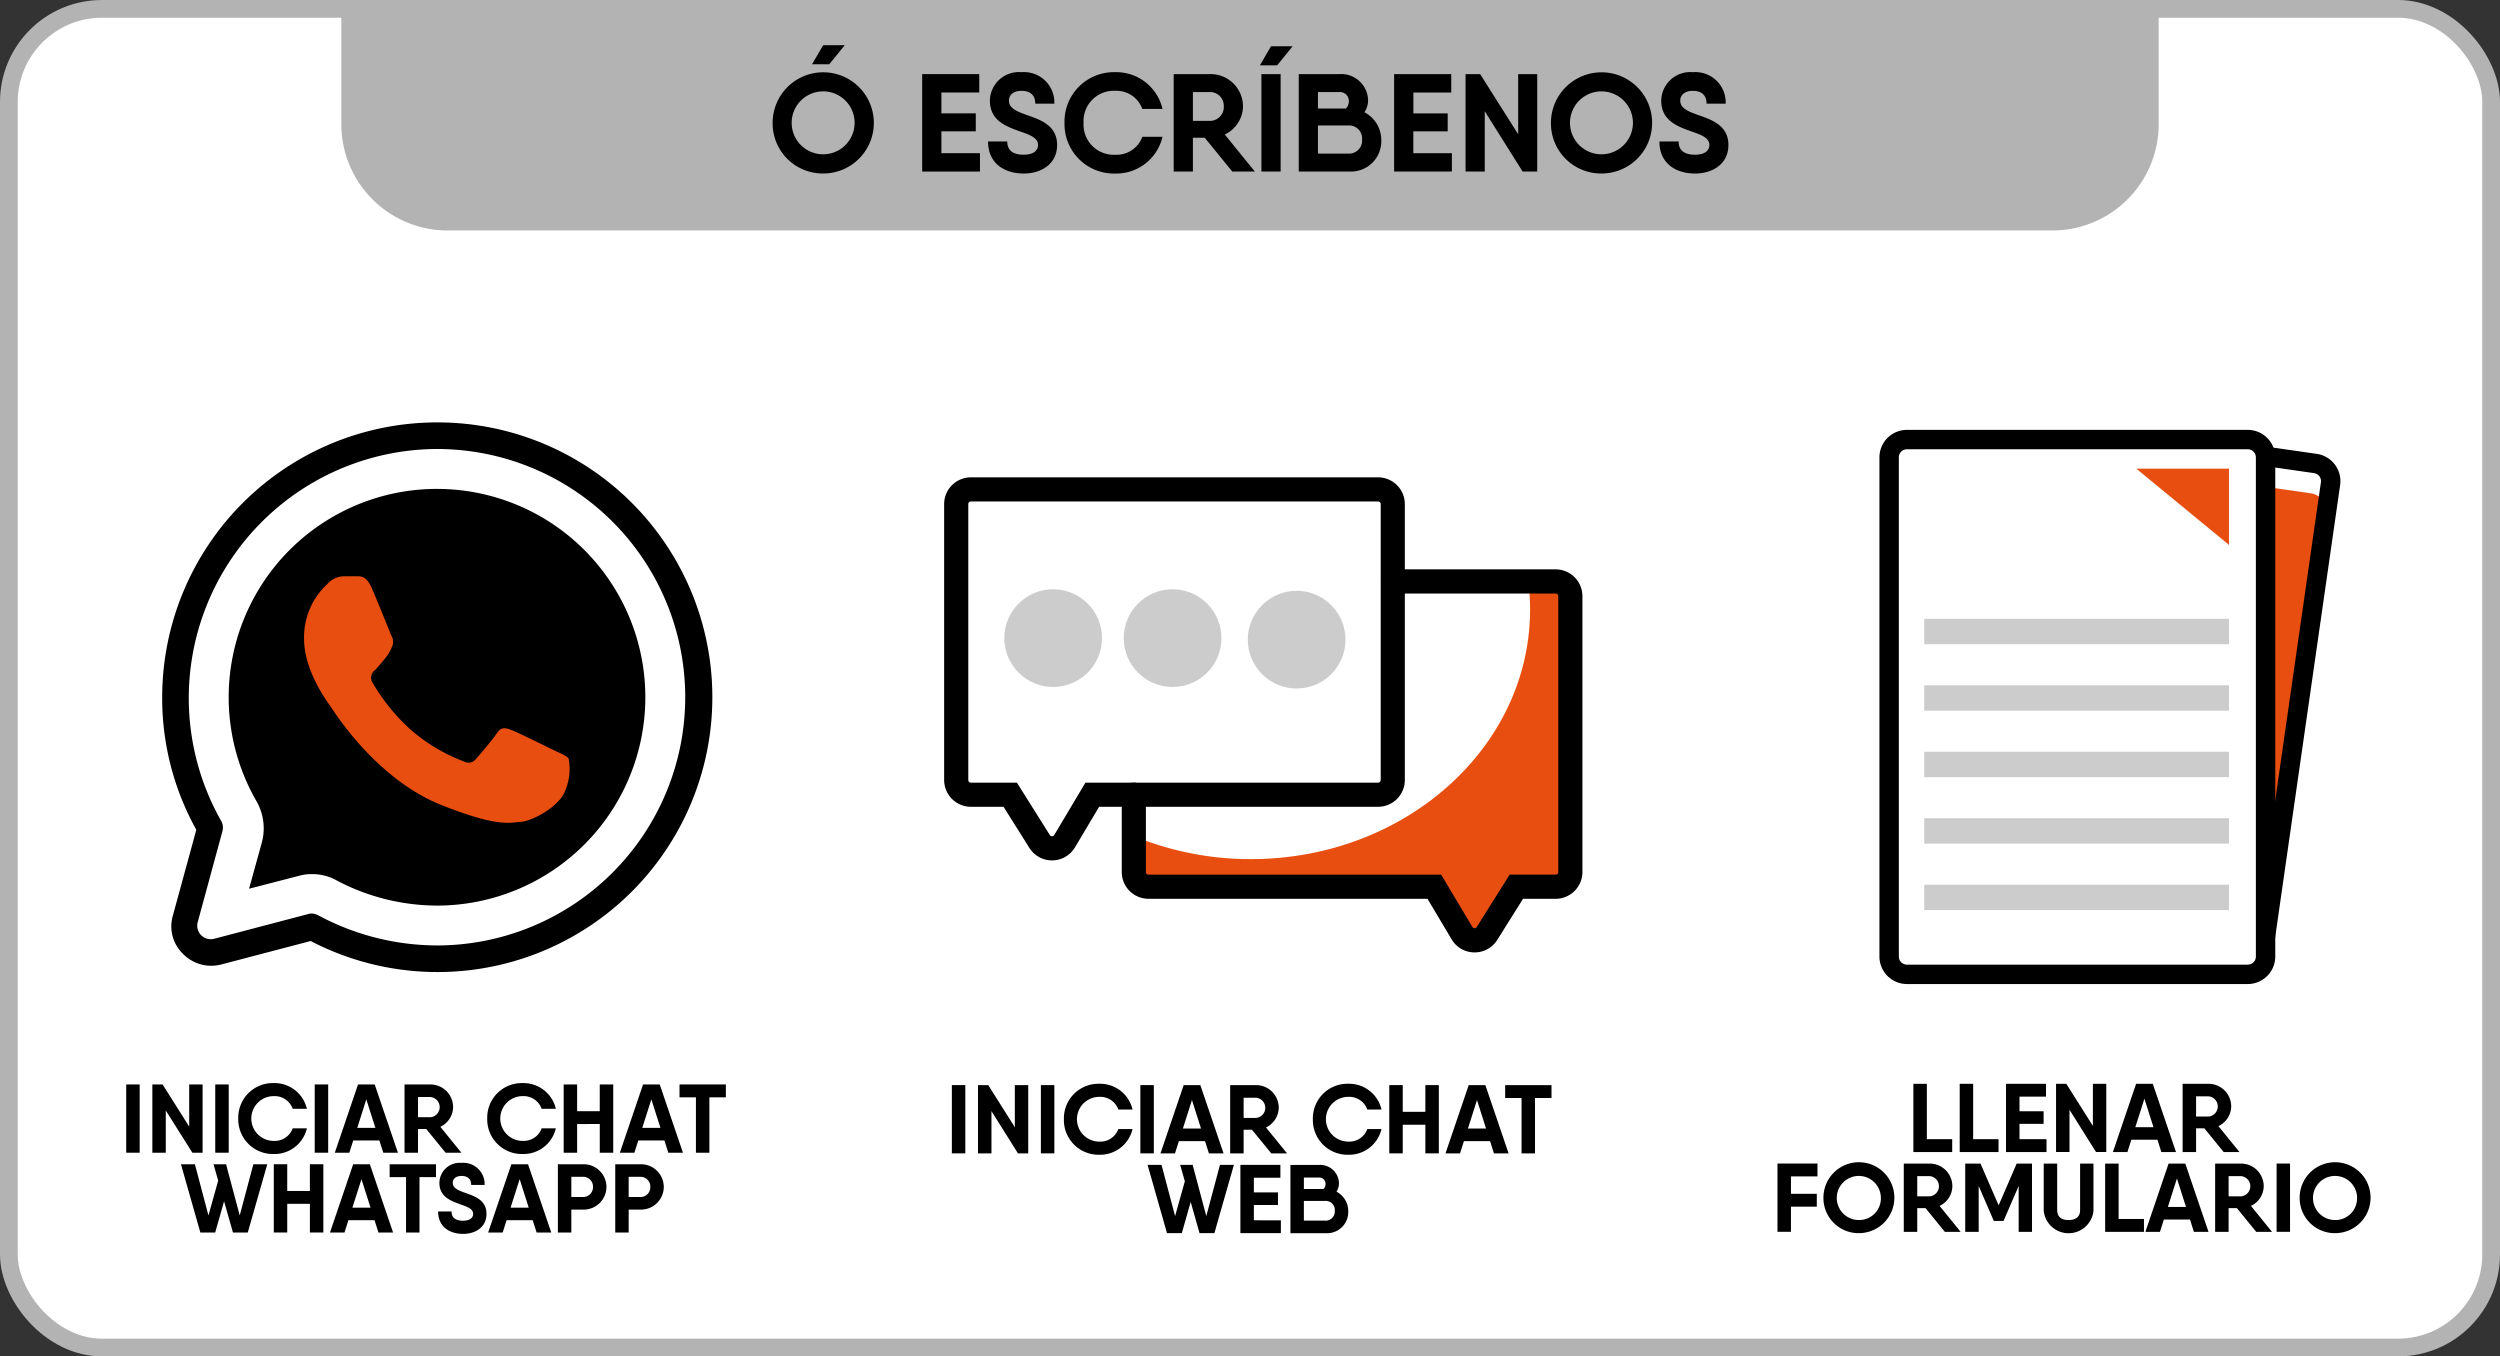
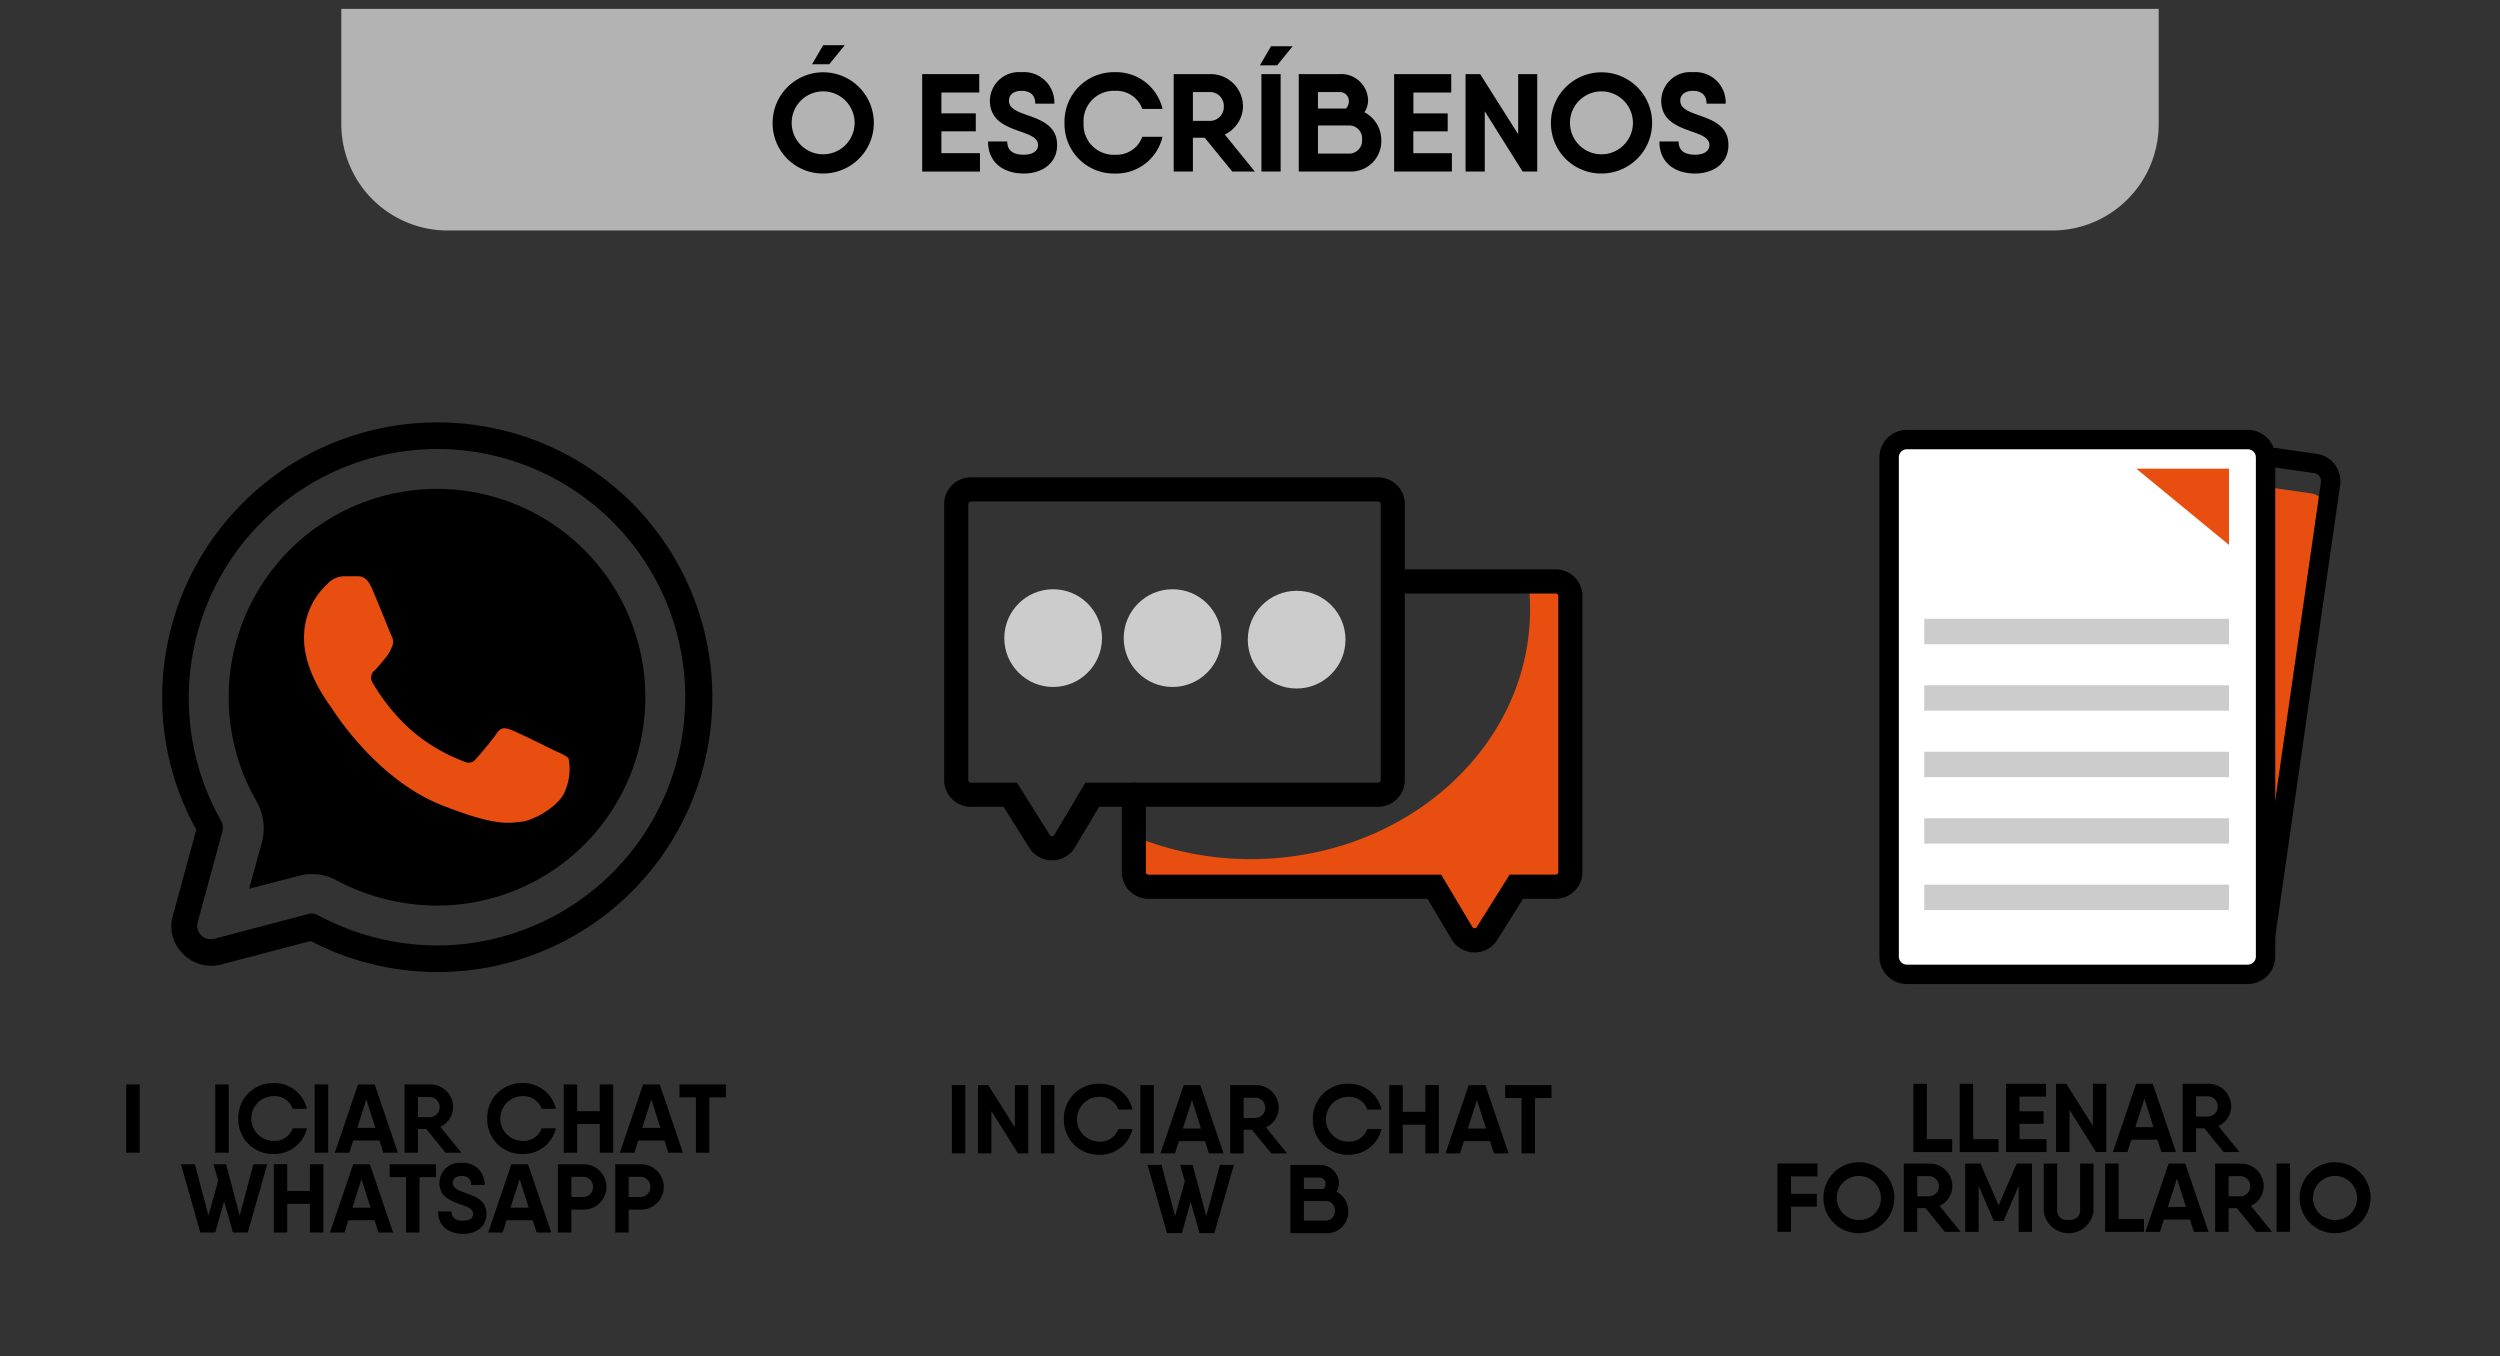
<svg xmlns="http://www.w3.org/2000/svg" viewBox="0 0 282 153">
  <rect x="0" y="0" width="282" height="153" fill="#333333" stroke="none" />
  <title>ESCRIBENOSFINALPROMODISCOVERY</title>
  <g id="Capa_2" data-name="Capa 2">
    <g id="Capa_1-2" data-name="Capa 1">
-       <rect x="1" y="1" width="280" height="151" rx="10.5" fill="#fff" stroke="#b3b3b3" stroke-miterlimit="10" stroke-width="2" />
      <path d="M38.5,1h205a0,0,0,0,1,0,0V14a12,12,0,0,1-12,12H50.5a12,12,0,0,1-12-12V1A0,0,0,0,1,38.5,1Z" fill="#b3b3b3" />
      <path d="M87.152,13.856a5.708,5.708,0,1,1,5.7,5.715A5.654,5.654,0,0,1,87.152,13.856Zm9.248,0a3.549,3.549,0,1,0-7.1,0,3.548,3.548,0,1,0,7.1,0Zm-2.857-6.61L95.286,5.1H92.852L91.6,7.246Z" />
      <path d="M110.539,17.279v2.073h-6.516V8.36h6.437v2.074h-4.27v2.354h3.878v2.025H106.19v2.466Z" />
      <path d="M111.453,15.96h2.167c0,1,.628,1.492,1.853,1.492,1.1,0,1.617-.472,1.617-1.1,0-.786-.88-1.131-1.931-1.492-1.571-.565-3.5-1.193-3.5-3.517a3.273,3.273,0,0,1,3.564-3.2,3.421,3.421,0,0,1,3.706,3.548h-2.151c0-.958-.566-1.444-1.555-1.444-.9,0-1.413.455-1.413,1.1,0,.8.754,1.162,1.775,1.539,1.585.565,3.658,1.146,3.658,3.47,0,2.1-1.727,3.218-3.768,3.218C113.306,19.571,111.453,18.44,111.453,15.96Z" />
      <path d="M120.077,13.856a5.571,5.571,0,0,1,5.715-5.715,5.354,5.354,0,0,1,5.338,4.145h-2.276a3.1,3.1,0,0,0-3.062-2.041,3.407,3.407,0,0,0-3.564,3.611,3.4,3.4,0,0,0,3.564,3.6,3.082,3.082,0,0,0,3.062-2.026h2.276a5.356,5.356,0,0,1-5.338,4.145A5.579,5.579,0,0,1,120.077,13.856Z" />
      <path d="M135.893,15.536h-1.334v3.816h-2.167V8.36h4.161A3.649,3.649,0,0,1,140.211,12a3.575,3.575,0,0,1-2.057,3.172l3.391,4.177H139Zm-1.334-1.9h1.994A1.567,1.567,0,0,0,138.044,12a1.552,1.552,0,0,0-1.491-1.617h-1.994Z" />
      <path d="M142.115,7.371l1.256-2.15h2.435l-1.744,2.15Zm.173.989V19.352h2.167V8.36Z" />
      <path d="M155.809,15.851a3.411,3.411,0,0,1-3.47,3.5H146.5V8.36h4.569a3.03,3.03,0,0,1,3.25,2.968,2.478,2.478,0,0,1-.408,1.335A3.534,3.534,0,0,1,155.809,15.851Zm-7.144-5.465v1.853h3.156a1.156,1.156,0,0,0,.329-.8,1.006,1.006,0,0,0-1.083-1.052Zm4.978,5.354a1.464,1.464,0,0,0-1.571-1.586h-3.407v3.172h3.392A1.475,1.475,0,0,0,153.643,15.74Z" />
      <path d="M163.773,17.279v2.073h-6.515V8.36H163.7v2.074h-4.27v2.354H163.3v2.025h-3.878v2.466Z" />
      <path d="M173.4,8.36V19.352h-1.648l-4.271-6.8v6.8h-2.167V8.36h1.649l4.287,6.784V8.36Z" />
      <path d="M174.946,13.856a5.707,5.707,0,1,1,5.7,5.715A5.654,5.654,0,0,1,174.946,13.856Zm9.248,0a3.549,3.549,0,1,0-7.1,0,3.549,3.549,0,1,0,7.1,0Z" />
      <path d="M187.182,15.96h2.167c0,1,.628,1.492,1.852,1.492,1.1,0,1.617-.472,1.617-1.1,0-.786-.879-1.131-1.931-1.492-1.57-.565-3.5-1.193-3.5-3.517a3.273,3.273,0,0,1,3.564-3.2,3.421,3.421,0,0,1,3.705,3.548H192.5c0-.958-.565-1.444-1.554-1.444-.895,0-1.413.455-1.413,1.1,0,.8.753,1.162,1.774,1.539,1.585.565,3.659,1.146,3.659,3.47,0,2.1-1.728,3.218-3.769,3.218C189.034,19.571,187.182,18.44,187.182,15.96Z" />
      <path d="M118.665,97.052a3,3,0,0,1-2.553-1.412L113.2,91.005h-3.688A3.019,3.019,0,0,1,106.5,87.99V56.859a3.018,3.018,0,0,1,3.015-3.014H155.45a3.018,3.018,0,0,1,3.015,3.014V87.99a3.018,3.018,0,0,1-3.015,3.015H123.982l-2.726,4.575a2.991,2.991,0,0,1-2.555,1.472Zm-9.15-40.485a.292.292,0,0,0-.292.292V87.99a.292.292,0,0,0,.292.292h5.194l3.71,5.911a.291.291,0,0,0,.5-.006l3.518-5.905H155.45a.293.293,0,0,0,.293-.292V56.859a.293.293,0,0,0-.293-.292Z" />
      <circle cx="118.795" cy="71.979" r="5.511" fill="#ccc" />
      <circle cx="132.266" cy="71.979" r="5.511" fill="#ccc" />
      <circle cx="146.261" cy="72.153" r="5.511" fill="#ccc" />
      <path d="M175.485,65.585h-3.093a25.364,25.364,0,0,1,.2,3.157c0,15.556-14.1,28.166-31.49,28.166a34.52,34.52,0,0,1-13.2-2.59v4.051a1.654,1.654,0,0,0,1.654,1.654h32.241l3.122,5.24a1.654,1.654,0,0,0,2.822.033l3.309-5.273h4.441a1.654,1.654,0,0,0,1.654-1.654V67.239A1.655,1.655,0,0,0,175.485,65.585Z" fill="#e84e10" />
      <path d="M166.335,107.432H166.3a2.994,2.994,0,0,1-2.555-1.472l-2.726-4.576H129.55a3.018,3.018,0,0,1-3.015-3.015V89.643a1.361,1.361,0,0,1,2.722,0v8.726a.294.294,0,0,0,.293.293h33.015l3.518,5.9a.28.28,0,0,0,.248.142h0a.278.278,0,0,0,.247-.137l3.71-5.91h5.194a.293.293,0,0,0,.292-.293V67.239a.292.292,0,0,0-.292-.292H157.1a1.362,1.362,0,0,1,0-2.723h18.381a3.019,3.019,0,0,1,3.015,3.015v31.13a3.018,3.018,0,0,1-3.015,3.015H171.8l-2.909,4.636A3,3,0,0,1,166.335,107.432Z" />
      <path d="M241.861,52.951l18.816,2.7a2.008,2.008,0,0,1,1.7,2.272l-7.431,51.722" fill="#e84e10" />
-       <path d="M254.947,109.653h0l0-.005,7.431-51.721a2,2,0,0,0-1.7-2.268l-18.817-2.7,0-.005,0,0h0l18.817,2.7a2.013,2.013,0,0,1,1.7,2.277l-7.431,51.722Z" fill="#cb6107" />
      <path d="M256.537,106.435l-2.168-.312L261.8,54.4a.913.913,0,0,0-.773-1.032l-18.817-2.7.312-2.169,18.817,2.7a3.105,3.105,0,0,1,2.629,3.512Z" />
      <rect x="213.095" y="49.581" width="42.462" height="60.323" rx="2.007" fill="#fff" />
      <path d="M253.55,111H215.1a3.106,3.106,0,0,1-3.1-3.1V51.589a3.106,3.106,0,0,1,3.1-3.1H253.55a3.107,3.107,0,0,1,3.1,3.1V107.9A3.106,3.106,0,0,1,253.55,111ZM215.1,50.677a.913.913,0,0,0-.911.912V107.9a.912.912,0,0,0,.911.911H253.55a.913.913,0,0,0,.912-.911V51.589a.913.913,0,0,0-.912-.912Z" />
      <line x1="217.055" y1="101.227" x2="251.429" y2="101.227" fill="none" stroke="#ccc" stroke-miterlimit="10" stroke-width="2.865" />
      <line x1="217.055" y1="93.729" x2="251.429" y2="93.729" fill="none" stroke="#ccc" stroke-miterlimit="10" stroke-width="2.865" />
      <line x1="217.055" y1="86.23" x2="251.429" y2="86.23" fill="none" stroke="#ccc" stroke-miterlimit="10" stroke-width="2.865" />
      <line x1="217.055" y1="78.732" x2="251.429" y2="78.732" fill="none" stroke="#ccc" stroke-miterlimit="10" stroke-width="2.865" />
      <line x1="217.055" y1="71.234" x2="251.429" y2="71.234" fill="none" stroke="#ccc" stroke-miterlimit="10" stroke-width="2.865" />
      <polygon points="240.982 52.867 251.429 61.461 251.429 52.867 240.982 52.867" fill="#e84e10" />
      <path d="M251.429,61.465h0L240.98,52.87v0l0,0h10.447l0,0v8.594l0,0Zm-10.436-8.594,10.432,8.582V52.871Z" fill="#cb6107" />
      <path d="M35,64l-3,7v9s4,8,5,8,6,5,7,5,10,2,10,2h5l5-2,4-4-3-8-7-9-8-8-7-2Z" fill="#e84e10" />
      <path d="M49.294,47.647a31.027,31.027,0,0,0-31,31,30.542,30.542,0,0,0,3.85,14.95l-2.65,9.7a4.314,4.314,0,0,0,1.15,4.3,4.453,4.453,0,0,0,4.3,1.2l10.1-2.65a31,31,0,1,0,14.25-58.5Zm0,3a28,28,0,0,1,28,28,28.018,28.018,0,0,1-28,28,28.518,28.518,0,0,1-13.4-3.4,1.623,1.623,0,0,0-.7-.2,1.106,1.106,0,0,0-.4.05l-10.65,2.8a1.524,1.524,0,0,1-1.85-1.85l2.8-10.3a1.532,1.532,0,0,0-.149-1.15,28.1,28.1,0,0,1,24.349-41.95Zm0,4.5A23.5,23.5,0,0,0,28.945,90.4a6.158,6.158,0,0,1,.6,4.6l-1.45,5.25,5.6-1.45a5.161,5.161,0,0,1,1.5-.2,5.643,5.643,0,0,1,2.849.75,24.34,24.34,0,0,0,11.25,2.8,23.5,23.5,0,1,0,0-47ZM38.844,65h1.4c.55,0,1.1.05,1.65,1.25.65,1.45,2.1,5.1,2.25,5.45A1.318,1.318,0,0,1,44.2,73a4.617,4.617,0,0,1-.75,1.25c-.35.45-.8.951-1.1,1.3a1.057,1.057,0,0,0-.3,1.5,22.186,22.186,0,0,0,4.1,5.1,19.5,19.5,0,0,0,5.95,3.651c.75.35,1.151.3,1.6-.2s1.849-2.151,2.349-2.9,1-.6,1.651-.349c.7.25,4.3,2.049,5.049,2.4s1.25.551,1.4.851a6.317,6.317,0,0,1-.4,3.6c-.6,1.7-3.6,3.4-5,3.5-1.35.1-2.6.6-8.85-1.849-7.5-2.95-12.25-10.651-12.6-11.151s-3-4-3-7.649a8.154,8.154,0,0,1,2.6-6.151A2.616,2.616,0,0,1,38.844,65Z" />
      <path d="M15.756,122.326v7.7H14.237v-7.7Z" />
-       <path d="M22.852,122.326v7.7H21.7L18.7,125.264v4.764H17.186v-7.7h1.155l3,4.753v-4.753Z" />
      <path d="M25.8,122.326v7.7H24.28v-7.7Z" />
      <path d="M26.876,126.177a3.9,3.9,0,0,1,4-4.005,3.751,3.751,0,0,1,3.741,2.9h-1.6a2.165,2.165,0,0,0-2.145-1.429,2.525,2.525,0,0,0,0,5.05,2.157,2.157,0,0,0,2.145-1.419h1.6a3.753,3.753,0,0,1-3.741,2.9A3.91,3.91,0,0,1,26.876,126.177Z" />
      <path d="M37.019,122.326v7.7H35.5v-7.7Z" />
      <path d="M42.794,128.642H39.846l-.441,1.386H37.767l2.618-7.7h1.881l2.619,7.7H43.234Zm-.451-1.42L41.32,124.01,40.3,127.222Z" />
      <path d="M48.084,127.354h-.935v2.674H45.631v-7.7h2.916a2.557,2.557,0,0,1,2.563,2.553,2.5,2.5,0,0,1-1.441,2.222l2.376,2.927H50.263Zm-.935-1.331h1.4a1.143,1.143,0,0,0,0-2.278h-1.4Z" />
      <path d="M54.959,126.177a3.9,3.9,0,0,1,4-4.005,3.751,3.751,0,0,1,3.741,2.9h-1.6a2.165,2.165,0,0,0-2.145-1.429,2.525,2.525,0,0,0,0,5.05,2.157,2.157,0,0,0,2.145-1.419h1.6a3.753,3.753,0,0,1-3.741,2.9A3.91,3.91,0,0,1,54.959,126.177Z" />
      <path d="M69.172,122.326v7.7H67.654v-3.235H65.1v3.235H63.583v-7.7H65.1v3.015h2.552v-3.015Z" />
      <path d="M74.946,128.642H72l-.44,1.386H69.919l2.618-7.7h1.881l2.619,7.7h-1.65Zm-.451-1.42-1.022-3.212-1.024,3.212Z" />
      <path d="M81.877,123.779H80.018v6.249H78.5v-6.249H76.65v-1.453h5.227Z" />
      <path d="M30.149,131.326l-2.2,7.7H26.276l-1-3.521-1,3.521H22.6l-2.19-7.7h1.573l1.53,5.777,1.1-3.928-.527-1.849H25.5l1.54,5.777,1.54-5.777Z" />
      <path d="M36.474,131.326v7.7H34.956v-3.235H32.4v3.235H30.885v-7.7H32.4v3.015h2.553v-3.015Z" />
      <path d="M42.248,137.642H39.3l-.441,1.386H37.221l2.618-7.7H41.72l2.619,7.7H42.688Zm-.451-1.42-1.023-3.212-1.023,3.212Z" />
      <path d="M49.179,132.779h-1.86v6.249H45.8v-6.249H43.952v-1.453h5.227Z" />
      <path d="M49.42,136.652h1.518c0,.7.44,1.045,1.3,1.045.77,0,1.133-.33,1.133-.771,0-.55-.616-.792-1.353-1.045-1.1-.4-2.453-.836-2.453-2.464a2.294,2.294,0,0,1,2.5-2.245,2.4,2.4,0,0,1,2.6,2.487H53.149c0-.671-.4-1.012-1.089-1.012-.627,0-.991.319-.991.77,0,.561.529.814,1.244,1.078,1.111.4,2.563.8,2.563,2.431,0,1.475-1.21,2.256-2.64,2.256C50.718,139.182,49.42,138.39,49.42,136.652Z" />
      <path d="M60.091,137.642H57.143l-.441,1.386H55.063l2.619-7.7h1.881l2.619,7.7H60.531Zm-.451-1.42-1.023-3.212-1.023,3.212Z" />
      <path d="M68.407,133.879a2.569,2.569,0,0,1-2.607,2.564H64.446v2.585H62.928v-7.7H65.8A2.567,2.567,0,0,1,68.407,133.879Zm-1.518,0a1.1,1.1,0,0,0-1.089-1.134H64.446v2.278H65.8A1.105,1.105,0,0,0,66.889,133.879Z" />
      <path d="M74.875,133.879a2.57,2.57,0,0,1-2.607,2.564H70.914v2.585H69.4v-7.7h2.872A2.568,2.568,0,0,1,74.875,133.879Zm-1.519,0a1.1,1.1,0,0,0-1.088-1.134H70.914v2.278h1.354A1.1,1.1,0,0,0,73.356,133.879Z" />
      <path d="M108.888,122.4v7.7h-1.519v-7.7Z" />
      <path d="M115.983,122.4v7.7h-1.155l-2.992-4.764V130.1h-1.519v-7.7h1.156l3,4.753V122.4Z" />
      <path d="M118.931,122.4v7.7h-1.519v-7.7Z" />
      <path d="M120.008,126.254a3.9,3.9,0,0,1,4-4.005,3.752,3.752,0,0,1,3.741,2.905h-1.6a2.166,2.166,0,0,0-2.145-1.43,2.525,2.525,0,0,0,0,5.05,2.158,2.158,0,0,0,2.145-1.419h1.6a3.753,3.753,0,0,1-3.741,2.9A3.91,3.91,0,0,1,120.008,126.254Z" />
      <path d="M130.15,122.4v7.7h-1.518v-7.7Z" />
      <path d="M135.926,128.719h-2.948l-.441,1.386H130.9l2.619-7.7h1.88l2.62,7.7h-1.651Zm-.451-1.42-1.023-3.212-1.023,3.212Z" />
      <path d="M141.216,127.431h-.935V130.1h-1.518v-7.7h2.916a2.556,2.556,0,0,1,2.563,2.552,2.5,2.5,0,0,1-1.441,2.222l2.376,2.927H143.4Zm-.935-1.331h1.4a1.143,1.143,0,0,0,0-2.277h-1.4Z" />
      <path d="M148.091,126.254a3.9,3.9,0,0,1,4-4.005,3.752,3.752,0,0,1,3.741,2.905h-1.6a2.166,2.166,0,0,0-2.145-1.43,2.525,2.525,0,0,0,0,5.05,2.158,2.158,0,0,0,2.145-1.419h1.6a3.753,3.753,0,0,1-3.741,2.9A3.91,3.91,0,0,1,148.091,126.254Z" />
      <path d="M162.3,122.4v7.7h-1.518V126.87h-2.553V130.1h-1.518v-7.7h1.518v3.014h2.553V122.4Z" />
      <path d="M168.078,128.719H165.13l-.441,1.386h-1.638l2.618-7.7h1.881l2.619,7.7h-1.65Zm-.451-1.42-1.023-3.212-1.023,3.212Z" />
      <path d="M175.009,123.856h-1.86V130.1h-1.518v-6.249h-1.849V122.4h5.227Z" />
      <path d="M139.182,131.4l-2.2,7.7h-1.672l-1-3.521-1,3.521h-1.672l-2.19-7.7h1.574l1.529,5.776,1.1-3.928-.527-1.848h1.408l1.54,5.776,1.54-5.776Z" />
-       <path d="M144.483,137.653V139.1h-4.566v-7.7h4.511v1.452h-2.992v1.65h2.717v1.419h-2.717v1.728Z" />
      <path d="M152.084,136.652a2.39,2.39,0,0,1-2.432,2.453H145.56v-7.7h3.2a2.123,2.123,0,0,1,2.277,2.079,1.731,1.731,0,0,1-.286.935A2.476,2.476,0,0,1,152.084,136.652Zm-5.006-3.829v1.3h2.211a.806.806,0,0,0,.232-.561.705.705,0,0,0-.759-.737Zm3.487,3.752a1.025,1.025,0,0,0-1.1-1.112h-2.388v2.223h2.376A1.033,1.033,0,0,0,150.565,136.575Z" />
      <path d="M220.208,128.5v1.453h-4.379v-7.7h1.519V128.5Z" />
      <path d="M225.433,128.5v1.453h-4.379v-7.7h1.518V128.5Z" />
      <path d="M230.846,128.5v1.453h-4.567v-7.7h4.511V123.7H227.8v1.651h2.718v1.419H227.8V128.5Z" />
      <path d="M237.588,122.249v7.7h-1.155l-2.993-4.764v4.764h-1.518v-7.7h1.155l3,4.753v-4.753Z" />
      <path d="M243.362,128.565h-2.948l-.44,1.386h-1.639l2.618-7.7h1.881l2.619,7.7H243.8Zm-.451-1.42-1.022-3.212-1.024,3.212Z" />
      <path d="M248.652,127.277h-.934v2.674H246.2v-7.7h2.916a2.558,2.558,0,0,1,2.564,2.553,2.5,2.5,0,0,1-1.442,2.222l2.376,2.927h-1.782Zm-.934-1.331h1.4a1.143,1.143,0,0,0,0-2.278h-1.4Z" />
      <path d="M202.02,132.7v1.959h2.915v1.452H202.02v2.839H200.5v-7.7h4.511V132.7Z" />
      <path d="M205.683,135.1a4,4,0,1,1,3.993,4A3.961,3.961,0,0,1,205.683,135.1Zm6.479,0a2.487,2.487,0,1,0-2.486,2.519A2.44,2.44,0,0,0,212.162,135.1Z" />
      <path d="M217.2,136.277h-.934v2.674h-1.519v-7.7h2.916a2.558,2.558,0,0,1,2.564,2.553,2.5,2.5,0,0,1-1.442,2.222l2.376,2.927h-1.782Zm-.934-1.331h1.4a1.143,1.143,0,0,0,0-2.278h-1.4Z" />
      <path d="M229.212,138.951h-1.507V133.78L226,137.718h-1.1l-1.705-3.938v5.171h-1.518v-7.7H223.4l2.046,4.709,2.036-4.709h1.727Z" />
      <path d="M230.531,136.6v-5.347h1.518v5.226c0,.715.4,1.144,1.287,1.144s1.3-.429,1.3-1.144v-5.226h1.507V136.6a2.823,2.823,0,0,1-5.611,0Z" />
      <path d="M241.84,137.5v1.453h-4.379v-7.7h1.518V137.5Z" />
      <path d="M247.031,137.565h-2.948l-.44,1.386H242l2.618-7.7H246.5l2.619,7.7h-1.65Zm-.451-1.42-1.022-3.212-1.024,3.212Z" />
      <path d="M252.322,136.277h-.935v2.674h-1.519v-7.7h2.916a2.558,2.558,0,0,1,2.564,2.553,2.5,2.5,0,0,1-1.442,2.222l2.376,2.927H254.5Zm-.935-1.331h1.4a1.143,1.143,0,0,0,0-2.278h-1.4Z" />
      <path d="M258.316,131.249v7.7H256.8v-7.7Z" />
      <path d="M259.4,135.1a4,4,0,1,1,3.993,4A3.961,3.961,0,0,1,259.4,135.1Zm6.479,0a2.487,2.487,0,1,0-2.486,2.519A2.44,2.44,0,0,0,265.874,135.1Z" />
    </g>
  </g>
</svg>